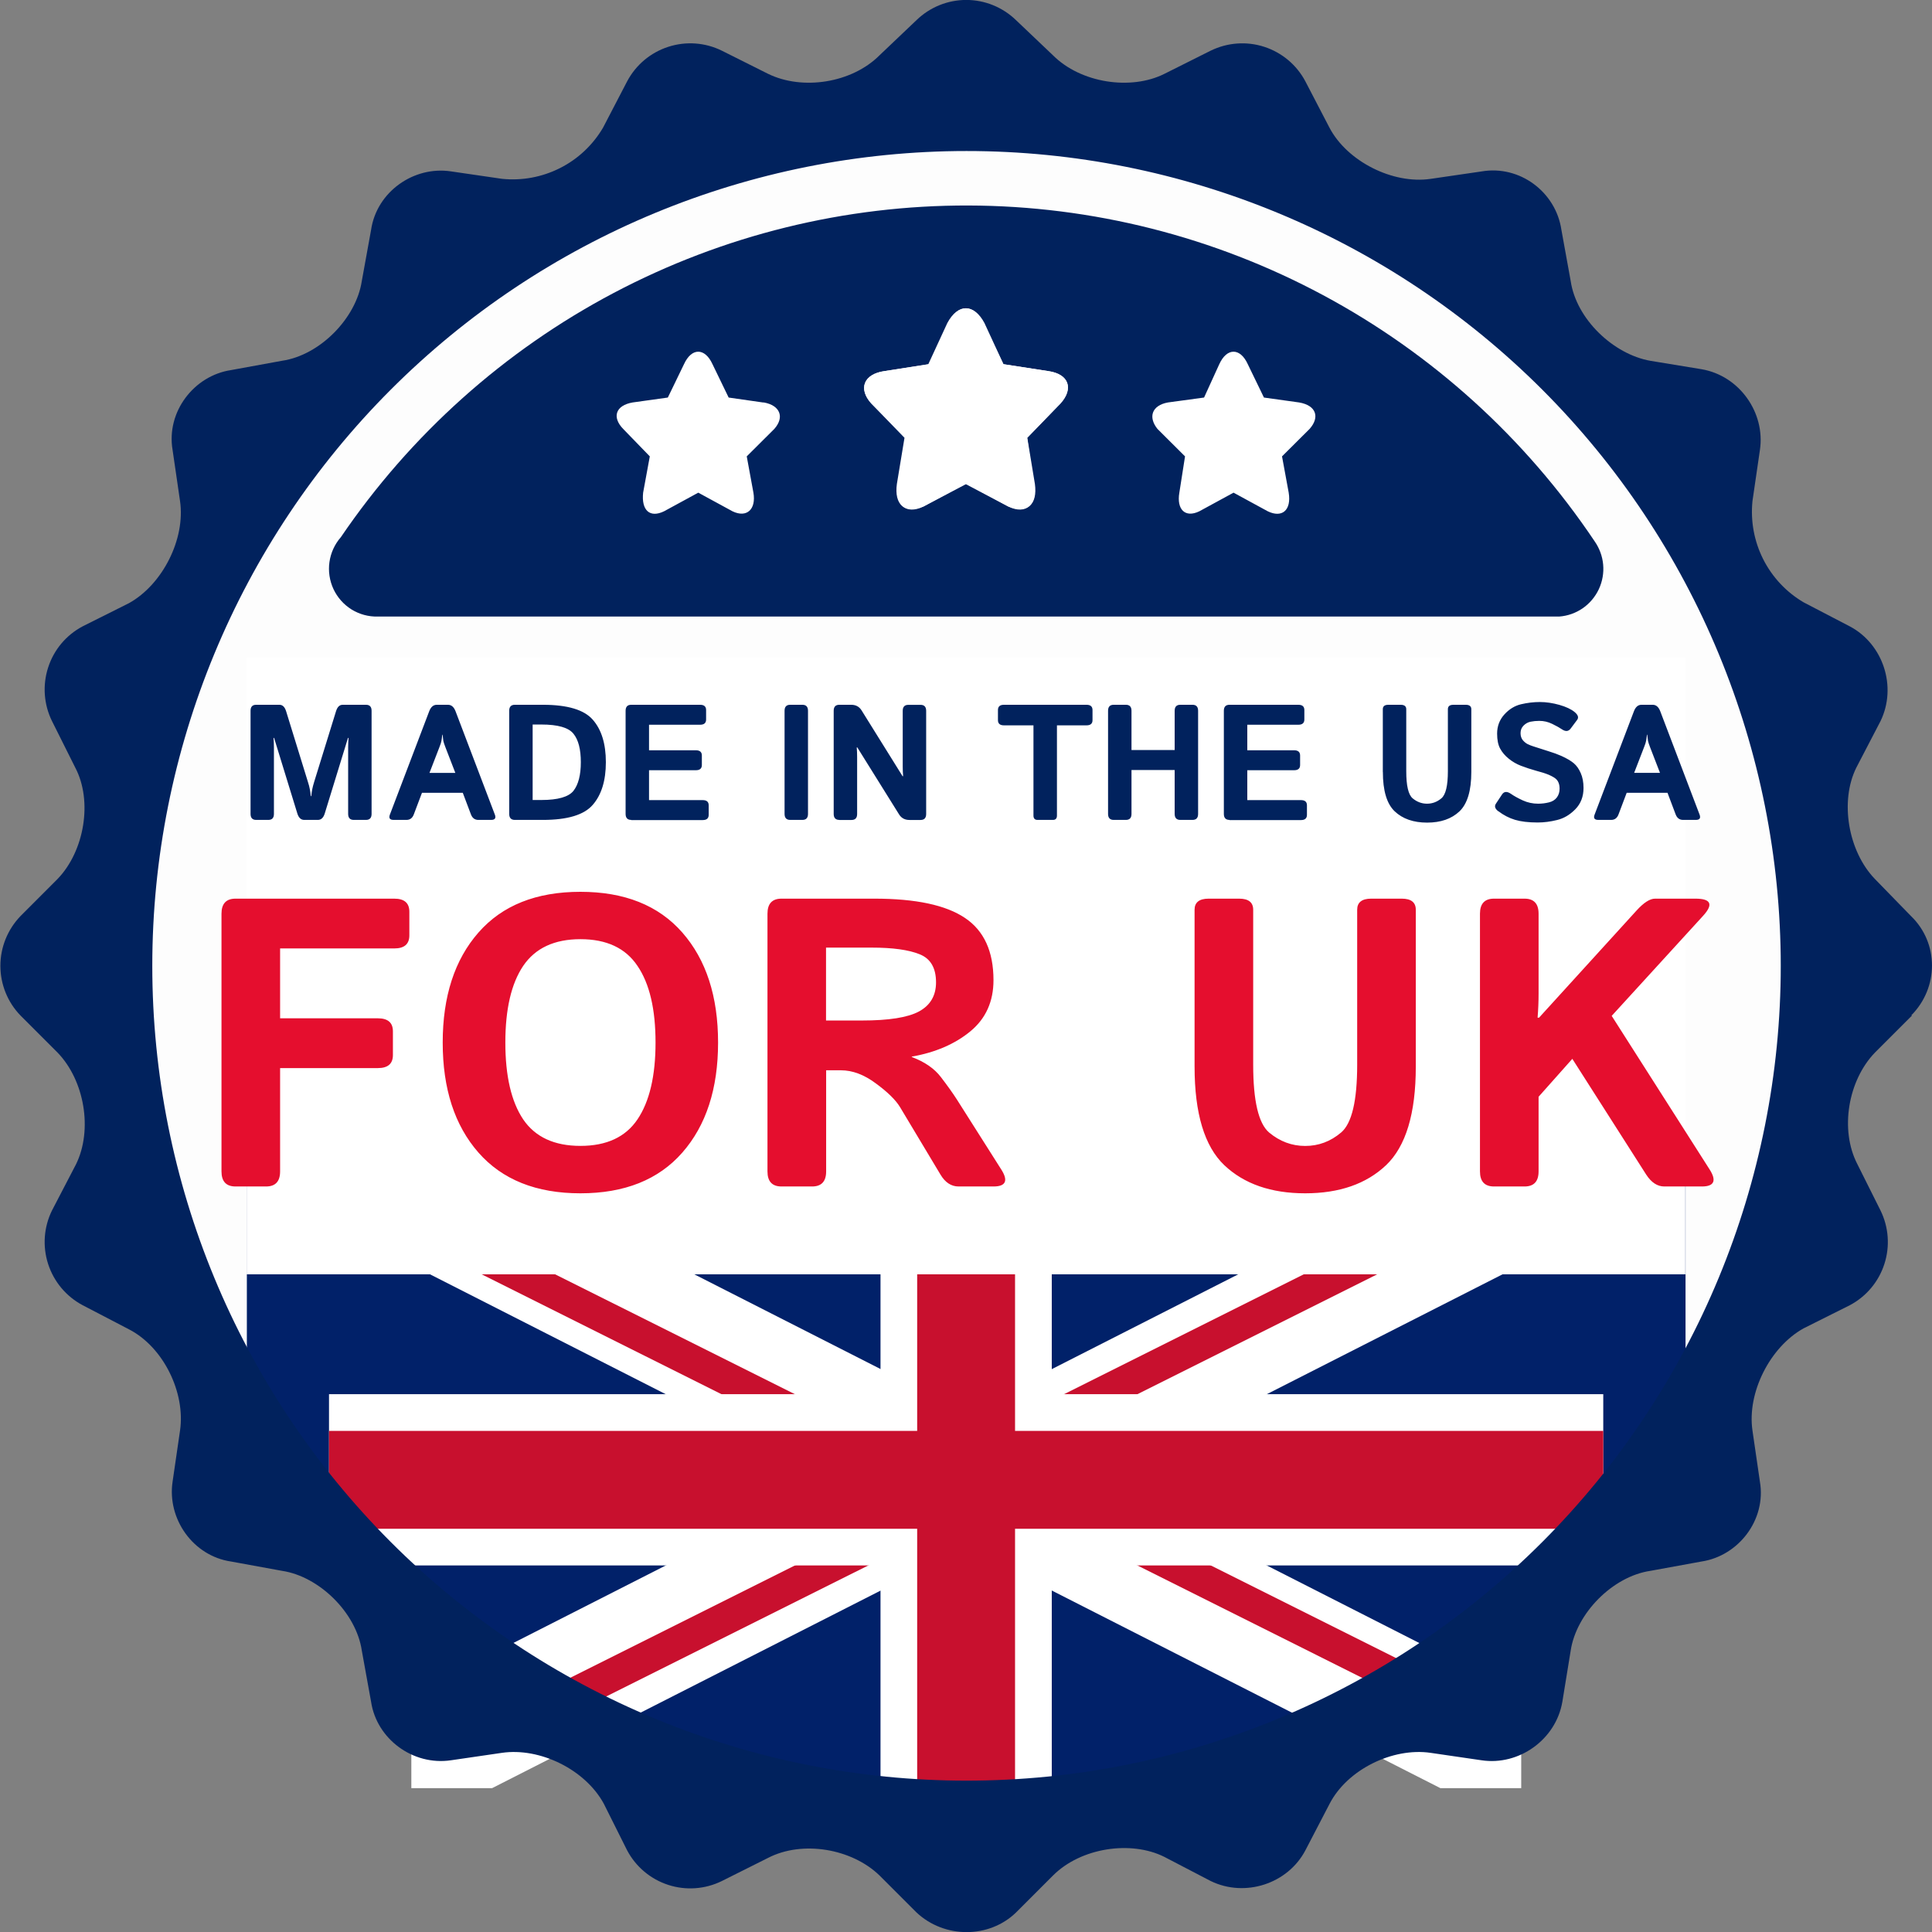
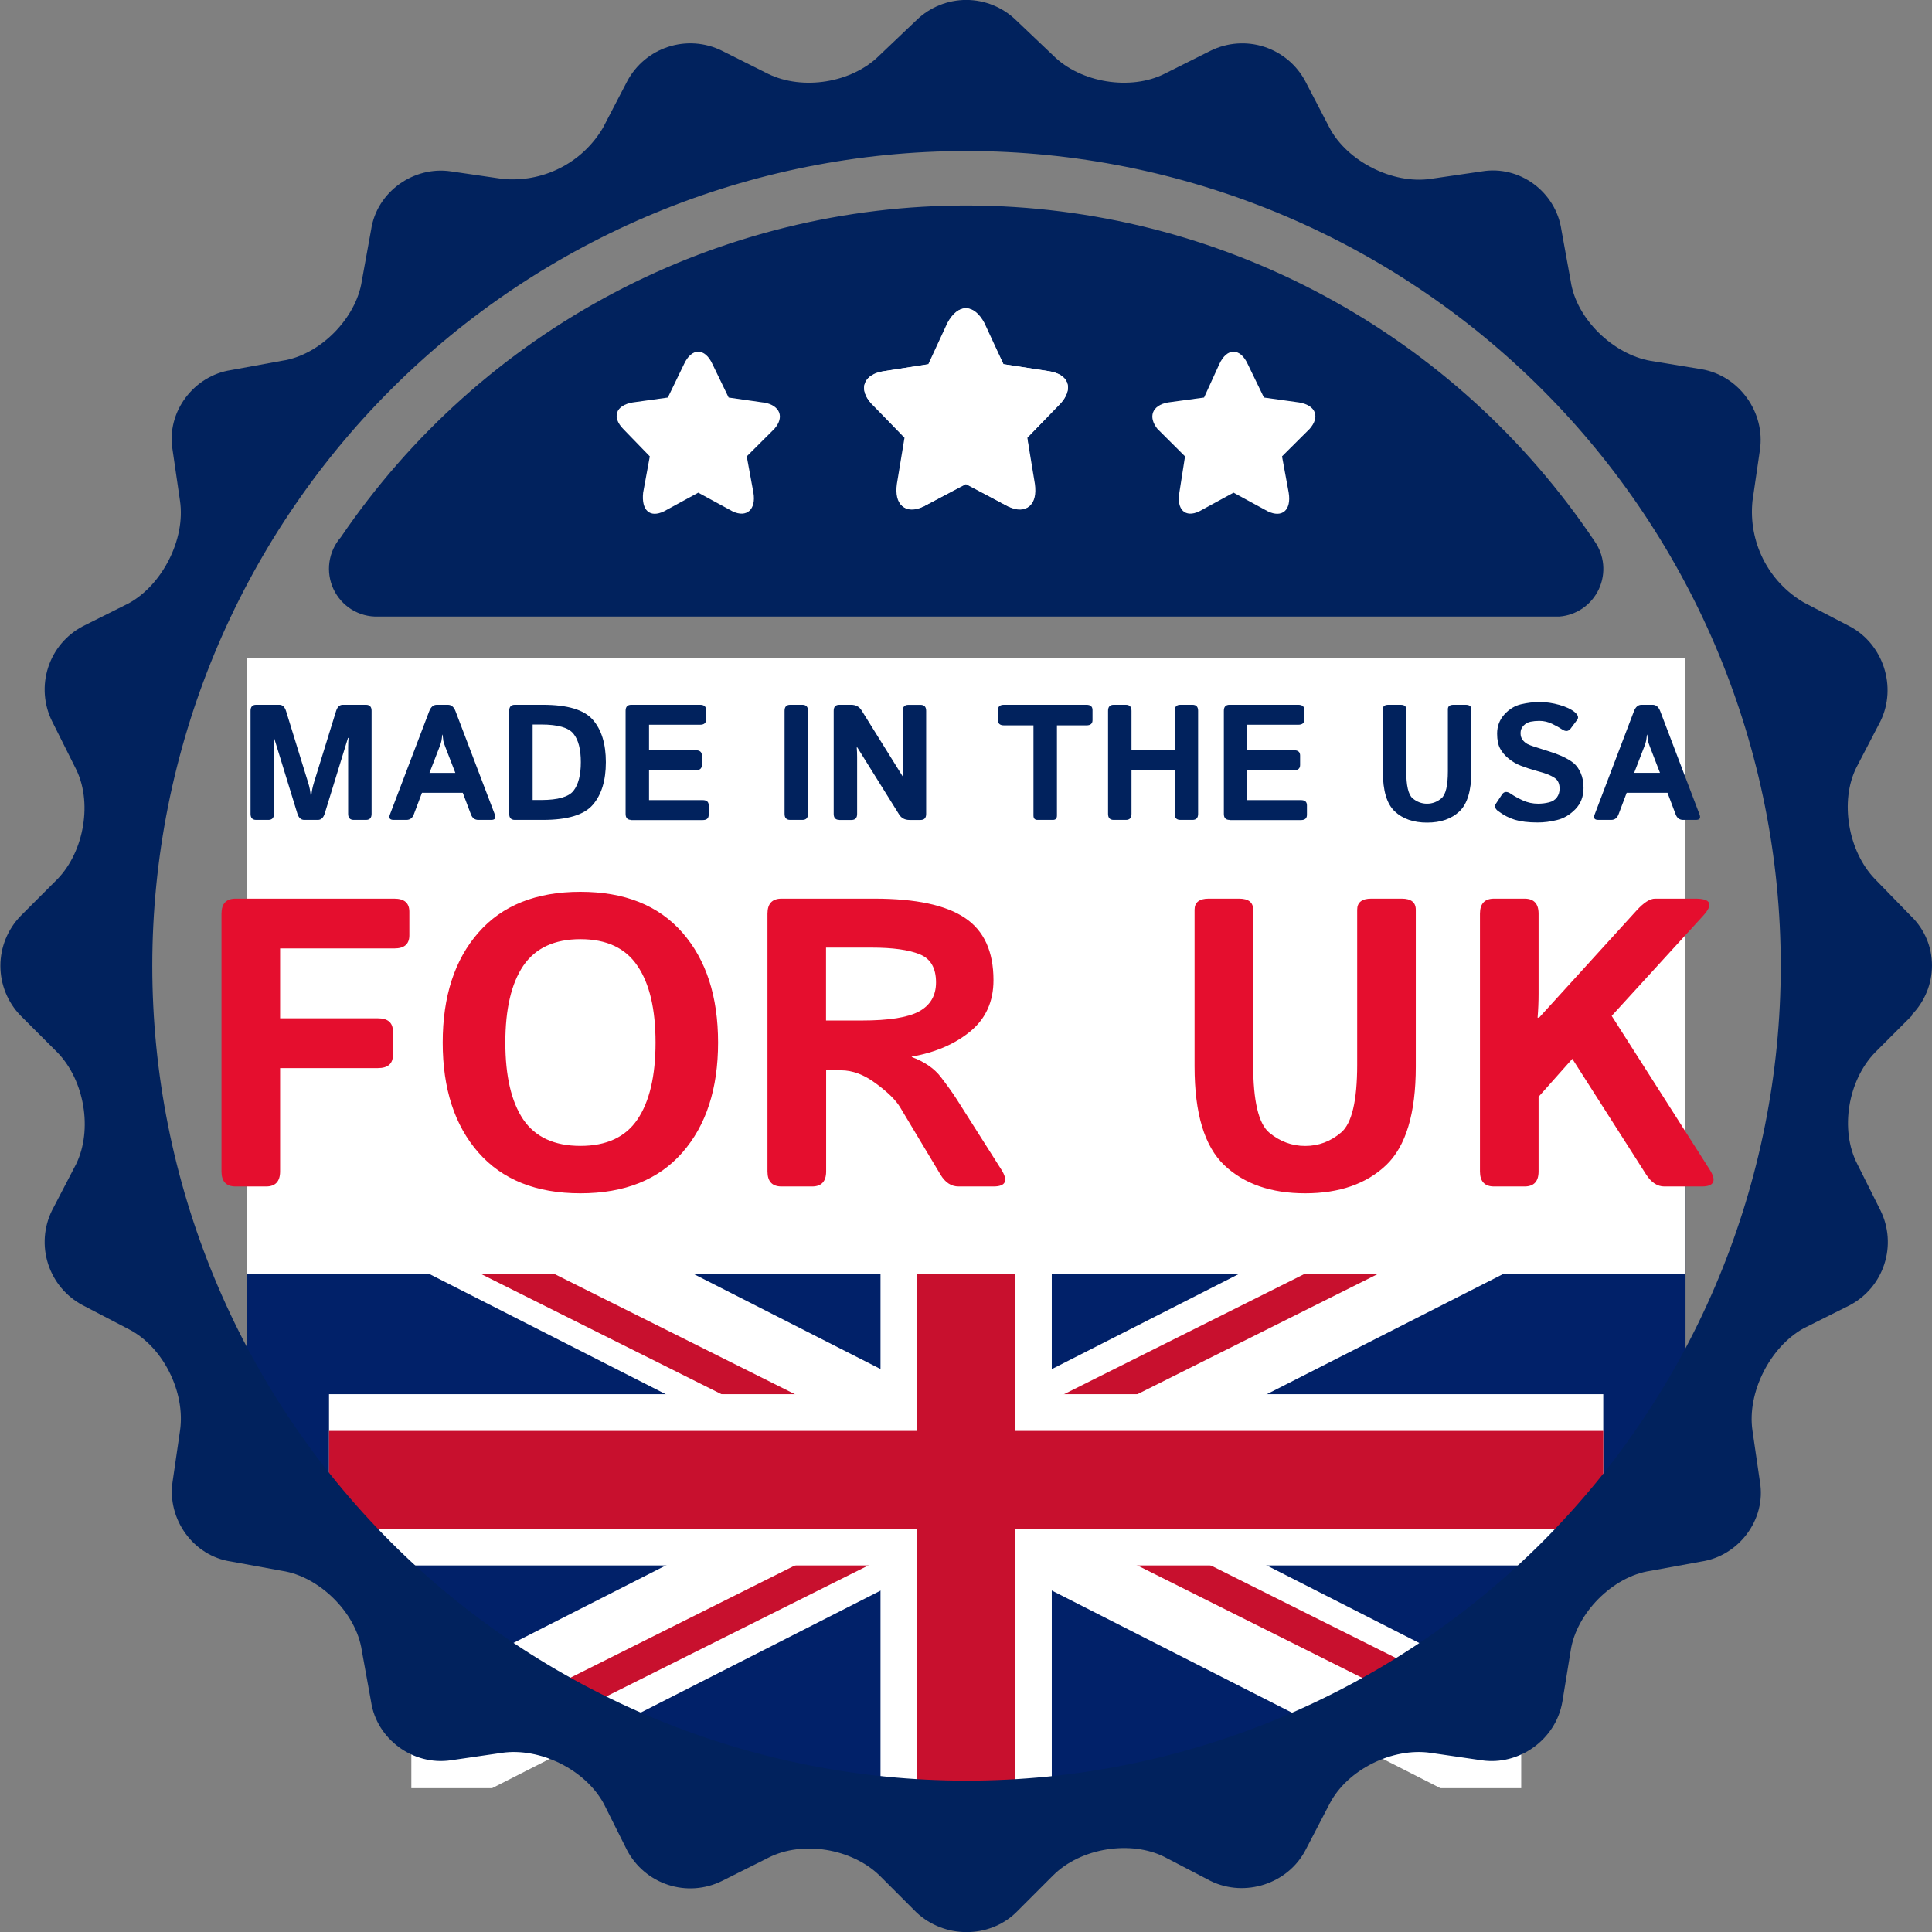
<svg xmlns="http://www.w3.org/2000/svg" xml:space="preserve" width="18.912mm" height="18.912mm" version="1.1" style="shape-rendering:geometricPrecision; text-rendering:geometricPrecision; image-rendering:optimizeQuality; fill-rule:evenodd; clip-rule:evenodd" viewBox="0 0 350.39 350.39">
  <rect x="0" y="0" width="350.39" height="350.39" fill="#808080" stroke="none" />
  <defs>
    <style type="text/css">
   
    .fil4 {fill:#01225D;fill-rule:nonzero}
    .fil6 {fill:#E50E2E;fill-rule:nonzero}
    .fil0 {fill:#FDFDFD;fill-rule:nonzero}
    .fil5 {fill:white;fill-rule:nonzero}
    .fil1 {fill:#012169;fill-rule:nonzero}
    .fil3 {fill:#C8102E;fill-rule:nonzero}
    .fil2 {fill:white;fill-rule:nonzero}
   
  </style>
  </defs>
  <g id="PowerClip_x0020_Contents">
-     <path class="fil0" d="M173.34 328.02c85.43,0 154.69,-69.26 154.69,-154.69 0,-85.44 -69.26,-154.69 -154.69,-154.69 -85.43,0 -154.69,69.26 -154.69,154.69 0,85.43 69.26,154.69 154.69,154.69z" />
    <polygon class="fil1" points="73.37,302.05 115.03,324.3 235.41,324.3 305.69,272.65 305.69,212.47 44.77,212.47 44.77,268.55 " />
    <polygon class="fil2" points="275.89,307.38 89.26,212.47 74.6,212.47 74.6,229.39 261.23,324.3 275.89,324.3 " />
    <polygon class="fil2" points="74.6,307.38 261.22,212.47 275.89,212.47 275.89,229.39 89.25,324.3 74.6,324.3 " />
    <polygon class="fil3" points="82.03,221.79 175.22,268.38 188.53,268.38 268.41,308.32 268.41,314.98 175.22,268.38 161.91,268.38 82.03,228.45 " />
    <polygon class="fil3" points="87.91,312.04 175.22,268.38 175.22,261.73 268.41,215.13 268.41,221.79 175.22,268.38 175.22,275.04 99.99,312.65 " />
    <polygon class="fil2" points="190.75,212.47 190.75,324.3 159.69,324.3 159.69,212.47 " />
    <polygon class="fil2" points="59.67,283.91 59.67,252.85 290.77,252.85 290.77,283.91 " />
    <polygon class="fil3" points="184.09,212.47 184.09,324.3 166.34,324.3 166.34,212.47 " />
    <polygon class="fil3" points="59.67,277.26 59.67,259.51 290.77,259.51 290.77,277.26 " />
    <path class="fil4" d="M346.6 184.18c5.05,-5.05 5.05,-13.14 0,-18.02l-6.56 -6.74c-4.88,-5.05 -6.4,-14.14 -3.37,-20.21l4.38 -8.42c3.03,-6.23 0.5,-13.97 -5.55,-17.18l-8.41 -4.38c-3.14,-1.85 -5.68,-4.57 -7.32,-7.82 -1.64,-3.26 -2.31,-6.91 -1.94,-10.54l1.35 -9.26c1.01,-6.74 -3.7,-13.48 -10.6,-14.65l-9.25 -1.52c-6.73,-1.18 -13.46,-7.57 -14.47,-14.48l-1.68 -9.26c-1.01,-6.9 -7.57,-11.79 -14.47,-10.61l-9.25 1.35c-6.9,1.01 -15.15,-3.2 -18.34,-9.27l-4.38 -8.42c-1.58,-2.98 -4.25,-5.22 -7.46,-6.26 -3.2,-1.04 -6.68,-0.78 -9.71,0.7l-8.41 4.21c-6.06,3.03 -15.15,1.68 -20.19,-3.37l-6.73 -6.4c-2.42,-2.33 -5.64,-3.64 -9,-3.64 -3.36,0 -6.59,1.31 -9,3.64l-6.73 6.4c-5.05,5.05 -13.97,6.4 -20.19,3.37l-8.41 -4.21c-3.02,-1.49 -6.5,-1.74 -9.71,-0.7 -3.21,1.04 -5.88,3.28 -7.46,6.26l-4.38 8.42c-1.85,3.14 -4.56,5.69 -7.81,7.32 -3.25,1.64 -6.91,2.32 -10.53,1.94l-9.25 -1.35c-6.73,-1.01 -13.46,3.71 -14.47,10.61l-1.68 9.26c-1.01,6.74 -7.57,13.47 -14.47,14.48l-9.25 1.69c-6.73,1.01 -11.78,7.58 -10.6,14.49l1.35 9.26c1.01,6.91 -3.2,15.16 -9.26,18.52l-8.41 4.21c-2.98,1.58 -5.22,4.25 -6.25,7.46 -1.04,3.21 -0.79,6.69 0.7,9.72l4.21 8.42c3.2,6.06 1.68,15.16 -3.2,20.21l-6.73 6.74c-2.33,2.42 -3.64,5.65 -3.64,9.01 0,3.36 1.3,6.59 3.64,9.01l6.73 6.73c4.88,5.05 6.4,13.97 3.37,20.21l-4.38 8.42c-1.49,3.02 -1.74,6.51 -0.7,9.72 1.04,3.21 3.28,5.88 6.25,7.46l8.41 4.38c6.23,3.2 10.27,11.46 9.26,18.36l-1.35 9.27c-1.01,6.73 3.7,13.47 10.6,14.48l9.25 1.69c6.73,1.01 13.46,7.58 14.47,14.48l1.68 9.27c1.01,6.73 7.57,11.62 14.47,10.61l9.25 -1.35c6.9,-1.01 15.15,3.03 18.51,9.27l4.21 8.42c1.58,2.98 4.25,5.22 7.46,6.26 3.2,1.04 6.68,0.79 9.71,-0.7l8.41 -4.21c6.23,-3.2 15.15,-1.68 20.19,3.2l6.73 6.73c5.05,4.72 13.13,4.72 18.01,0l6.73 -6.73c5.05,-5.05 14.14,-6.4 20.19,-3.37l8.41 4.38c6.23,3.03 13.97,0.5 17.16,-5.56l4.38 -8.42c3.2,-6.23 11.44,-10.28 18.34,-9.27l9.25 1.35c6.73,1.01 13.46,-3.71 14.64,-10.61l1.51 -9.27c1.01,-6.73 7.57,-13.47 14.47,-14.48l9.25 -1.69c6.73,-1.01 11.78,-7.58 10.6,-14.48l-1.35 -9.27c-1.01,-6.9 3.2,-15.16 9.26,-18.53l8.41 -4.21c2.98,-1.58 5.22,-4.26 6.25,-7.46 1.04,-3.21 0.79,-6.69 -0.7,-9.72l-4.21 -8.42c-3.2,-6.23 -1.68,-15.16 3.2,-20.21l6.73 -6.73 -0.17 0zm-171.31 138.76c-39.16,0 -76.72,-15.57 -104.42,-43.28 -27.69,-27.71 -43.25,-65.3 -43.25,-104.49 0,-39.2 15.56,-76.79 43.25,-104.5 27.69,-27.71 65.25,-43.28 104.42,-43.28 39.16,0 76.72,15.57 104.42,43.28 27.69,27.71 43.25,65.3 43.25,104.5 0,39.19 -15.56,76.78 -43.25,104.49 -27.69,27.72 -65.25,43.28 -104.42,43.28z" />
    <path class="fil4" d="M68.56 111.82l214.21 0c1.53,-0.11 3,-0.63 4.27,-1.5 1.26,-0.87 2.27,-2.07 2.93,-3.47 0.65,-1.4 0.92,-2.94 0.78,-4.47 -0.14,-1.53 -0.69,-3 -1.58,-4.26 -12.53,-18.67 -29.42,-33.98 -49.21,-44.59 -19.78,-10.61 -41.85,-16.19 -64.28,-16.26 -22.43,-0.07 -44.53,5.38 -64.38,15.86 -19.85,10.48 -36.83,25.69 -49.48,44.29 -1.11,1.27 -1.83,2.83 -2.07,4.51 -0.24,1.67 0.02,3.38 0.73,4.91 0.72,1.53 1.86,2.81 3.29,3.7 1.43,0.88 3.09,1.33 4.78,1.28z" />
    <polygon class="fil5" points="44.73,231.11 305.66,231.11 305.66,119.28 44.73,119.28 " />
    <path class="fil6" d="M42.72 215.18c-1.7,0 -2.55,-0.91 -2.55,-2.73l0 -46.74c0,-1.82 0.85,-2.73 2.55,-2.73l28.79 0c1.82,0 2.73,0.79 2.73,2.37l0 4.29c0,1.58 -0.91,2.37 -2.73,2.37l-20.71 0 0 12.67 17.73 0c1.82,0 2.73,0.79 2.73,2.37l0 4.29c0,1.58 -0.91,2.37 -2.73,2.37l-17.73 0 0 18.74c0,1.82 -0.85,2.73 -2.55,2.73l-5.53 0zm37.57 -26.1c0,-8.37 2.16,-15.02 6.48,-19.95 4.32,-4.93 10.48,-7.39 18.49,-7.39 8.01,0 14.17,2.46 18.49,7.39 4.32,4.93 6.48,11.58 6.48,19.95 0,8.37 -2.16,15.02 -6.48,19.95 -4.32,4.93 -10.48,7.39 -18.49,7.39 -8.01,0 -14.17,-2.47 -18.49,-7.39 -4.32,-4.93 -6.48,-11.57 -6.48,-19.95zm11.36 0c0,6.07 1.08,10.72 3.24,13.94 2.18,3.2 5.64,4.8 10.38,4.8 4.73,0 8.18,-1.6 10.34,-4.8 2.18,-3.23 3.28,-7.87 3.28,-13.94 0,-6.07 -1.09,-10.7 -3.28,-13.91 -2.16,-3.23 -5.61,-4.84 -10.34,-4.84 -4.73,0 -8.19,1.62 -10.38,4.84 -2.16,3.21 -3.24,7.84 -3.24,13.91zm50.09 26.1c-1.7,0 -2.55,-0.91 -2.55,-2.73l0 -46.74c0,-1.82 0.85,-2.73 2.55,-2.73l16.85 0c7.5,0 12.97,1.17 16.42,3.5 3.45,2.31 5.17,6.07 5.17,11.28 0,3.88 -1.4,6.98 -4.19,9.28 -2.79,2.3 -6.33,3.83 -10.63,4.59l0 0.07c2.33,0.87 4.09,2.08 5.28,3.64 1.19,1.55 2.16,2.91 2.91,4.08l8.01 12.63c1.34,2.08 0.87,3.13 -1.38,3.13l-6.33 0c-1.33,0 -2.43,-0.72 -3.28,-2.15l-7.35 -12.26c-0.8,-1.31 -2.27,-2.74 -4.4,-4.3 -2.11,-1.57 -4.21,-2.36 -6.3,-2.36l-2.69 0 0 18.34c0,1.82 -0.85,2.73 -2.55,2.73l-5.53 0zm8.08 -30.1l6.51 0c4.85,0 8.3,-0.54 10.34,-1.64 2.06,-1.12 3.09,-2.88 3.09,-5.28 0,-2.62 -1,-4.32 -2.99,-5.1 -1.97,-0.8 -4.87,-1.2 -8.7,-1.2l-8.26 0 0 13.22zm66.83 8.37l0 -28.46c0,-1.33 0.85,-2.01 2.55,-2.01l5.53 0c1.7,0 2.55,0.67 2.55,2.01l0 28.1c0,6.55 0.96,10.65 2.88,12.3 1.94,1.62 4.13,2.44 6.55,2.44 2.43,0 4.6,-0.81 6.52,-2.44 1.94,-1.65 2.91,-5.75 2.91,-12.3l0 -28.1c0,-1.33 0.85,-2.01 2.55,-2.01l5.53 0c1.7,0 2.55,0.67 2.55,2.01l0 28.46c0,8.49 -1.8,14.45 -5.39,17.87 -3.59,3.4 -8.48,5.1 -14.67,5.1 -6.19,0 -11.08,-1.7 -14.67,-5.1 -3.59,-3.42 -5.39,-9.38 -5.39,-17.87zm54.31 21.73c-1.7,0 -2.55,-0.91 -2.55,-2.73l0 -46.74c0,-1.82 0.85,-2.73 2.55,-2.73l5.53 0c1.7,0 2.55,0.91 2.55,2.73l0 14.49c0,1.46 -0.06,2.91 -0.18,4.37l0.26 0 17.69 -19.44c1.31,-1.44 2.43,-2.15 3.35,-2.15l7.32 0c2.84,0 3.3,1.04 1.38,3.13l-16.56 18.13 17.73 27.81c1.34,2.08 0.87,3.13 -1.38,3.13l-6.81 0c-1.26,0 -2.35,-0.72 -3.28,-2.15l-13.4 -21 -6.12 6.88 0 13.54c0,1.82 -0.85,2.73 -2.55,2.73l-5.53 0z" />
    <path class="fil4" d="M46.46 148.7c-0.68,0 -1.02,-0.37 -1.02,-1.09l0 -18.7c0,-0.73 0.34,-1.09 1.02,-1.09l4.22 0c0.56,0 0.97,0.39 1.21,1.17l3.94 12.77c0.18,0.55 0.3,1.01 0.36,1.37 0.07,0.35 0.13,0.77 0.17,1.26l0.09 0c0.05,-0.49 0.11,-0.91 0.18,-1.26 0.07,-0.36 0.19,-0.81 0.36,-1.37l3.95 -12.77c0.24,-0.78 0.64,-1.17 1.21,-1.17l4.22 0c0.68,0 1.02,0.36 1.02,1.09l0 18.7c0,0.73 -0.34,1.09 -1.02,1.09l-2.21 0c-0.68,0 -1.02,-0.37 -1.02,-1.09l0 -12.03c0,-0.58 0.02,-1.16 0.07,-1.75l-0.1 0 -4.21 13.69c-0.24,0.79 -0.66,1.18 -1.25,1.18l-2.48 0c-0.59,0 -1.01,-0.39 -1.25,-1.18l-4.21 -13.69 -0.1 0c0.05,0.58 0.07,1.17 0.07,1.75l0 12.03c0,0.73 -0.34,1.09 -1.02,1.09l-2.21 0zm24.94 0c-0.7,0 -0.93,-0.32 -0.69,-0.96l7.13 -18.74c0.3,-0.79 0.76,-1.18 1.37,-1.18l2.04 0c0.61,0 1.07,0.39 1.37,1.18l7.13 18.74c0.24,0.64 0.01,0.96 -0.68,0.96l-2.32 0c-0.64,0 -1.09,-0.34 -1.34,-1l-1.48 -3.92 -7.4 0 -1.48 3.92c-0.25,0.67 -0.7,1 -1.34,1l-2.31 0zm6.49 -8.53l4.69 0 -1.79 -4.63c-0.21,-0.54 -0.34,-0.94 -0.39,-1.18 -0.04,-0.25 -0.08,-0.62 -0.13,-1.11l-0.06 0c-0.05,0.49 -0.1,0.85 -0.15,1.11 -0.04,0.24 -0.16,0.64 -0.38,1.18l-1.79 4.63zm15.48 8.53c-0.68,0 -1.02,-0.37 -1.02,-1.09l0 -18.7c0,-0.73 0.34,-1.09 1.02,-1.09l5.08 0c4.47,0 7.48,0.9 9.06,2.71 1.58,1.8 2.37,4.37 2.37,7.7 0,3.33 -0.79,5.91 -2.37,7.73 -1.57,1.83 -4.59,2.74 -9.06,2.74l-5.08 0zm3.23 -3.61l1.57 0c3.01,0 4.96,-0.56 5.84,-1.67 0.88,-1.13 1.33,-2.86 1.33,-5.19 0,-2.33 -0.44,-4.05 -1.33,-5.15 -0.88,-1.12 -2.83,-1.68 -5.84,-1.68l-1.57 0 0 13.69zm17.88 3.61c-0.68,0 -1.02,-0.37 -1.02,-1.09l0 -18.7c0,-0.73 0.34,-1.09 1.02,-1.09l12.49 0c0.73,0 1.09,0.32 1.09,0.95l0 1.72c0,0.63 -0.36,0.95 -1.09,0.95l-9.26 0 0 4.63 8.49 0c0.73,0 1.09,0.32 1.09,0.95l0 1.72c0,0.63 -0.36,0.95 -1.09,0.95l-8.49 0 0 5.42 9.73 0c0.73,0 1.09,0.31 1.09,0.95l0 1.72c0,0.63 -0.36,0.95 -1.09,0.95l-12.96 0zm28.83 0c-0.68,0 -1.02,-0.37 -1.02,-1.09l0 -18.7c0,-0.73 0.34,-1.09 1.02,-1.09l2.21 0c0.68,0 1.02,0.36 1.02,1.09l0 18.7c0,0.73 -0.34,1.09 -1.02,1.09l-2.21 0zm8.91 0c-0.68,0 -1.02,-0.37 -1.02,-1.09l0 -18.7c0,-0.73 0.34,-1.09 1.02,-1.09l2.15 0c0.84,0 1.47,0.34 1.89,1.02l7.43 11.93 0.1 0c-0.05,-0.58 -0.07,-1.17 -0.07,-1.75l0 -10.1c0,-0.73 0.34,-1.09 1.02,-1.09l2.21 0c0.68,0 1.02,0.36 1.02,1.09l0 18.7c0,0.73 -0.34,1.09 -1.02,1.09l-2.01 0c-0.84,0 -1.47,-0.34 -1.89,-1.02l-7.57 -12.14 -0.1 0c0.05,0.58 0.07,1.16 0.07,1.75l0 10.32c0,0.73 -0.34,1.09 -1.02,1.09l-2.21 0zm29.86 -17.15c-0.73,0 -1.09,-0.32 -1.09,-0.94l0 -1.84c0,-0.63 0.36,-0.95 1.09,-0.95l14.97 0c0.73,0 1.09,0.32 1.09,0.95l0 1.84c0,0.63 -0.36,0.94 -1.09,0.94l-5.36 0 0 16.35c0,0.54 -0.24,0.8 -0.73,0.8l-2.8 0c-0.49,0 -0.73,-0.27 -0.73,-0.8l0 -16.35 -5.36 0zm19.9 17.15c-0.68,0 -1.02,-0.37 -1.02,-1.09l0 -18.7c0,-0.73 0.34,-1.09 1.02,-1.09l2.21 0c0.68,0 1.02,0.36 1.02,1.09l0 7.12 7.83 0 0 -7.12c0,-0.73 0.34,-1.09 1.02,-1.09l2.21 0c0.68,0 1.02,0.36 1.02,1.09l0 18.7c0,0.73 -0.34,1.09 -1.02,1.09l-2.21 0c-0.68,0 -1.02,-0.37 -1.02,-1.09l0 -7.96 -7.83 0 0 7.96c0,0.73 -0.34,1.09 -1.02,1.09l-2.21 0zm21 0c-0.68,0 -1.02,-0.37 -1.02,-1.09l0 -18.7c0,-0.73 0.34,-1.09 1.02,-1.09l12.49 0c0.73,0 1.09,0.32 1.09,0.95l0 1.72c0,0.63 -0.36,0.95 -1.09,0.95l-9.26 0 0 4.63 8.49 0c0.73,0 1.09,0.32 1.09,0.95l0 1.72c0,0.63 -0.36,0.95 -1.09,0.95l-8.49 0 0 5.42 9.73 0c0.73,0 1.09,0.31 1.09,0.95l0 1.72c0,0.63 -0.36,0.95 -1.09,0.95l-12.96 0zm27.81 -8.7l0 -11.38c0,-0.54 0.34,-0.8 1.02,-0.8l2.21 0c0.68,0 1.02,0.27 1.02,0.8l0 11.24c0,2.62 0.38,4.26 1.15,4.92 0.78,0.65 1.65,0.98 2.62,0.98 0.97,0 1.84,-0.33 2.61,-0.98 0.78,-0.66 1.17,-2.3 1.17,-4.92l0 -11.24c0,-0.54 0.34,-0.8 1.02,-0.8l2.21 0c0.68,0 1.02,0.27 1.02,0.8l0 11.38c0,3.4 -0.72,5.79 -2.15,7.15 -1.44,1.36 -3.39,2.04 -5.87,2.04 -2.47,0 -4.43,-0.68 -5.87,-2.04 -1.44,-1.37 -2.15,-3.75 -2.15,-7.15zm20.95 7.14c-0.6,-0.46 -0.75,-0.92 -0.44,-1.38l1.12 -1.69c0.37,-0.55 0.91,-0.58 1.62,-0.09 0.54,0.38 1.25,0.77 2.13,1.18 0.88,0.4 1.81,0.6 2.78,0.6 0.68,0 1.33,-0.08 1.97,-0.24 0.63,-0.15 1.11,-0.46 1.44,-0.9 0.33,-0.45 0.49,-0.98 0.49,-1.59 0,-0.44 -0.07,-0.82 -0.22,-1.15 -0.14,-0.33 -0.38,-0.6 -0.71,-0.82 -0.33,-0.21 -0.67,-0.39 -1.02,-0.54 -0.61,-0.25 -1.38,-0.5 -2.32,-0.74 -0.92,-0.26 -1.83,-0.55 -2.74,-0.9 -0.81,-0.31 -1.54,-0.74 -2.21,-1.28 -0.67,-0.54 -1.19,-1.15 -1.56,-1.83 -0.37,-0.68 -0.55,-1.59 -0.55,-2.72 0,-1.35 0.44,-2.5 1.31,-3.47 0.87,-0.96 1.88,-1.58 3.01,-1.85 1.14,-0.27 2.28,-0.41 3.44,-0.41 1.14,0 2.32,0.18 3.54,0.52 1.22,0.35 2.15,0.79 2.77,1.31 0.61,0.51 0.76,0.98 0.45,1.4l-1.18 1.58c-0.4,0.54 -0.93,0.59 -1.6,0.13 -0.43,-0.29 -1.01,-0.62 -1.76,-0.98 -0.74,-0.36 -1.51,-0.54 -2.32,-0.54 -0.57,0 -1.1,0.05 -1.59,0.15 -0.48,0.1 -0.9,0.33 -1.27,0.7 -0.37,0.37 -0.55,0.82 -0.55,1.37 0,0.52 0.14,0.95 0.41,1.28 0.27,0.32 0.57,0.56 0.9,0.73 0.33,0.15 0.67,0.29 1,0.39 1.05,0.34 1.99,0.64 2.81,0.9 0.82,0.25 1.59,0.53 2.29,0.84 0.97,0.44 1.71,0.88 2.23,1.31 0.52,0.44 0.94,1.03 1.27,1.79 0.34,0.76 0.51,1.66 0.51,2.71 0,1.55 -0.49,2.84 -1.49,3.86 -0.99,1.01 -2.09,1.66 -3.31,1.95 -1.2,0.3 -2.38,0.45 -3.52,0.45 -1.69,0 -3.06,-0.17 -4.12,-0.49 -1.06,-0.32 -2.06,-0.84 -3.01,-1.56zm18.14 1.56c-0.7,0 -0.93,-0.32 -0.68,-0.96l7.13 -18.74c0.3,-0.79 0.76,-1.18 1.37,-1.18l2.04 0c0.61,0 1.07,0.39 1.37,1.18l7.13 18.74c0.24,0.64 0.01,0.96 -0.68,0.96l-2.32 0c-0.64,0 -1.09,-0.34 -1.34,-1l-1.48 -3.92 -7.4 0 -1.48 3.92c-0.25,0.67 -0.7,1 -1.34,1l-2.31 0zm6.49 -8.53l4.69 0 -1.79 -4.63c-0.21,-0.54 -0.34,-0.94 -0.39,-1.18 -0.04,-0.25 -0.08,-0.62 -0.13,-1.11l-0.06 0c-0.05,0.49 -0.1,0.85 -0.15,1.11 -0.04,0.24 -0.16,0.64 -0.38,1.18l-1.79 4.63z" />
    <path class="fil5" d="M190.09 67.3l-8.1 -1.25 -3.45 -7.47c-1.9,-3.56 -4.83,-3.56 -6.55,0l-3.45 7.47 -8.11 1.25c-3.79,0.53 -4.83,3.2 -2.41,5.87l6.21 6.23 -1.38 8.36c-0.69,3.74 1.38,5.7 4.66,4.09l7.76 -4.09 7.59 4.09c3.45,1.42 5.35,-0.36 4.83,-4.09l-1.38 -8.36 6.04 -6.23c2.41,-2.67 1.55,-5.34 -2.24,-5.87zm-51.73 5.69l-6.21 -0.89 -2.93 -6.05c-1.38,-3.02 -3.79,-3.02 -5.17,0l-2.93 6.05 -6.38 0.89c-3.1,0.53 -3.79,2.67 -1.72,4.8l4.83 4.98 -1.21 6.58c-0.34,3.2 1.21,4.63 3.79,3.38l6.21 -3.38 6.21 3.38c2.59,1.25 4.31,-0.36 3.79,-3.38l-1.21 -6.58 5 -4.98c1.9,-2.14 1.04,-4.27 -1.9,-4.8l-0.17 0z" />
    <path class="fil5" d="M160.43 67.3l7.93 -1.25 3.45 -7.47c1.9,-3.56 4.83,-3.56 6.55,0l3.62 7.47 8.1 1.25c3.79,0.53 4.66,3.2 2.24,5.87l-6.04 6.23 1.21 8.36c0.69,3.74 -1.38,5.7 -4.65,4.09l-7.76 -4.09 -7.59 4.09c-3.45,1.42 -5.35,-0.36 -4.83,-4.09l1.38 -8.36 -6.03 -6.23c-2.41,-2.67 -1.38,-5.34 2.41,-5.87zm51.39 5.69l6.55 -0.89 2.76 -6.05c1.38,-3.02 3.79,-3.02 5.17,0l2.93 6.05 6.38 0.89c3.11,0.53 3.79,2.67 1.9,4.8l-5 4.98 1.21 6.58c0.52,3.2 -1.21,4.63 -3.79,3.38l-6.21 -3.38 -6.21 3.38c-2.59,1.25 -4.14,-0.36 -3.62,-3.38l1.03 -6.58 -5 -4.98c-1.72,-2.14 -1.03,-4.27 1.9,-4.8z" />
  </g>
</svg>